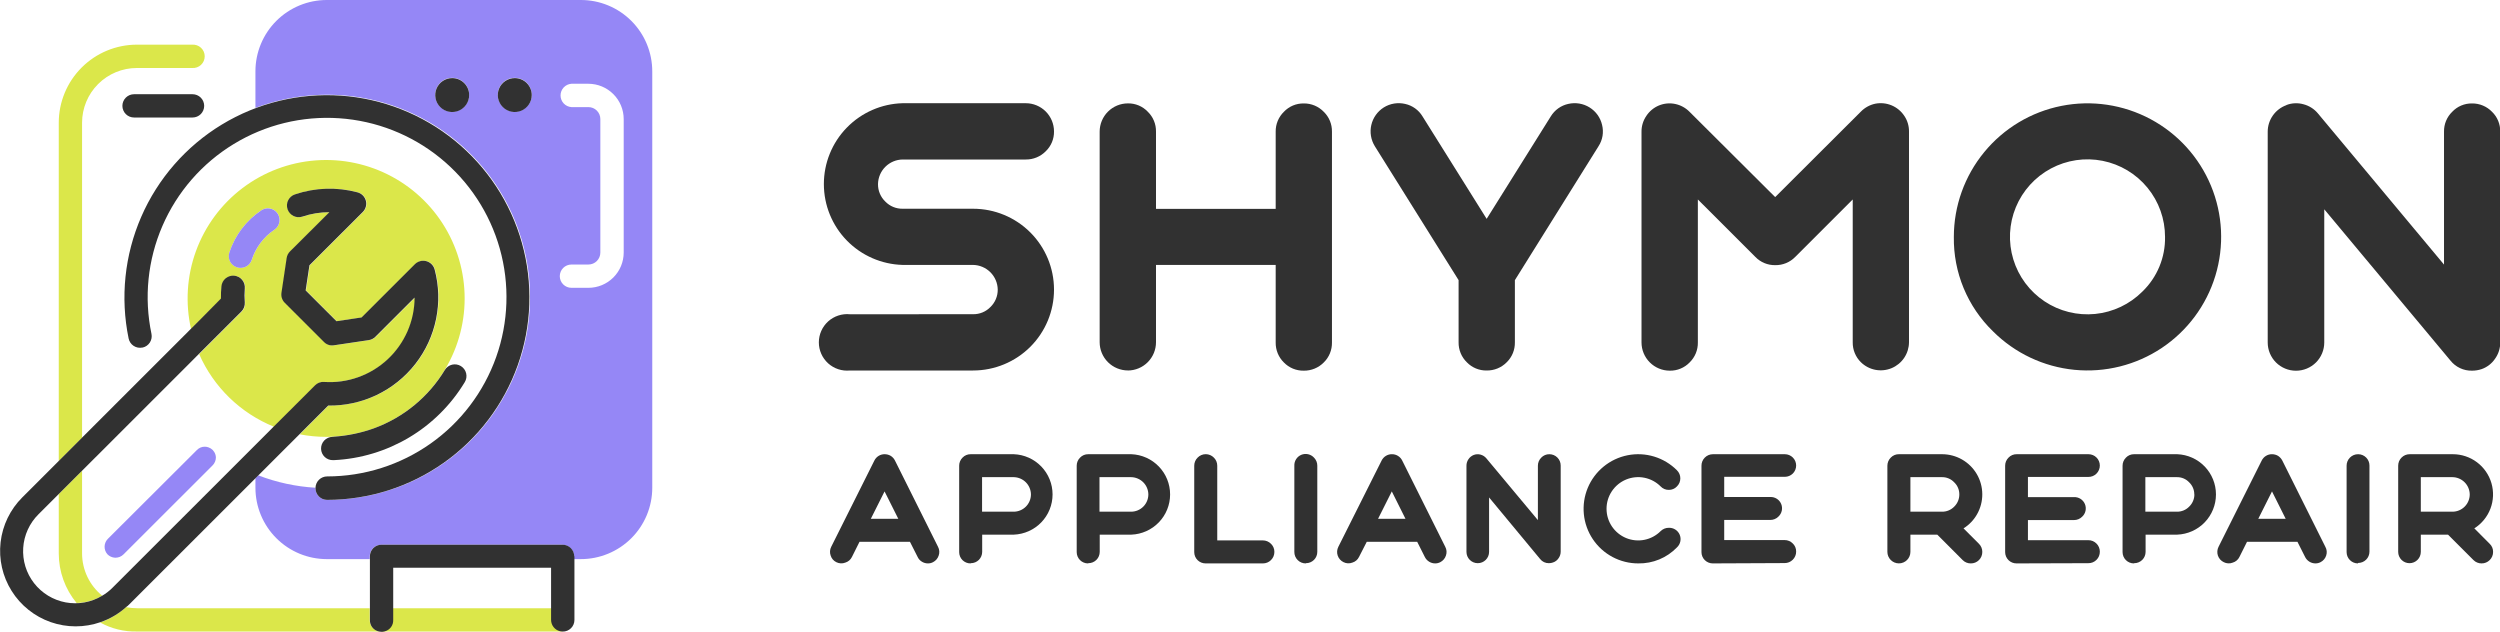
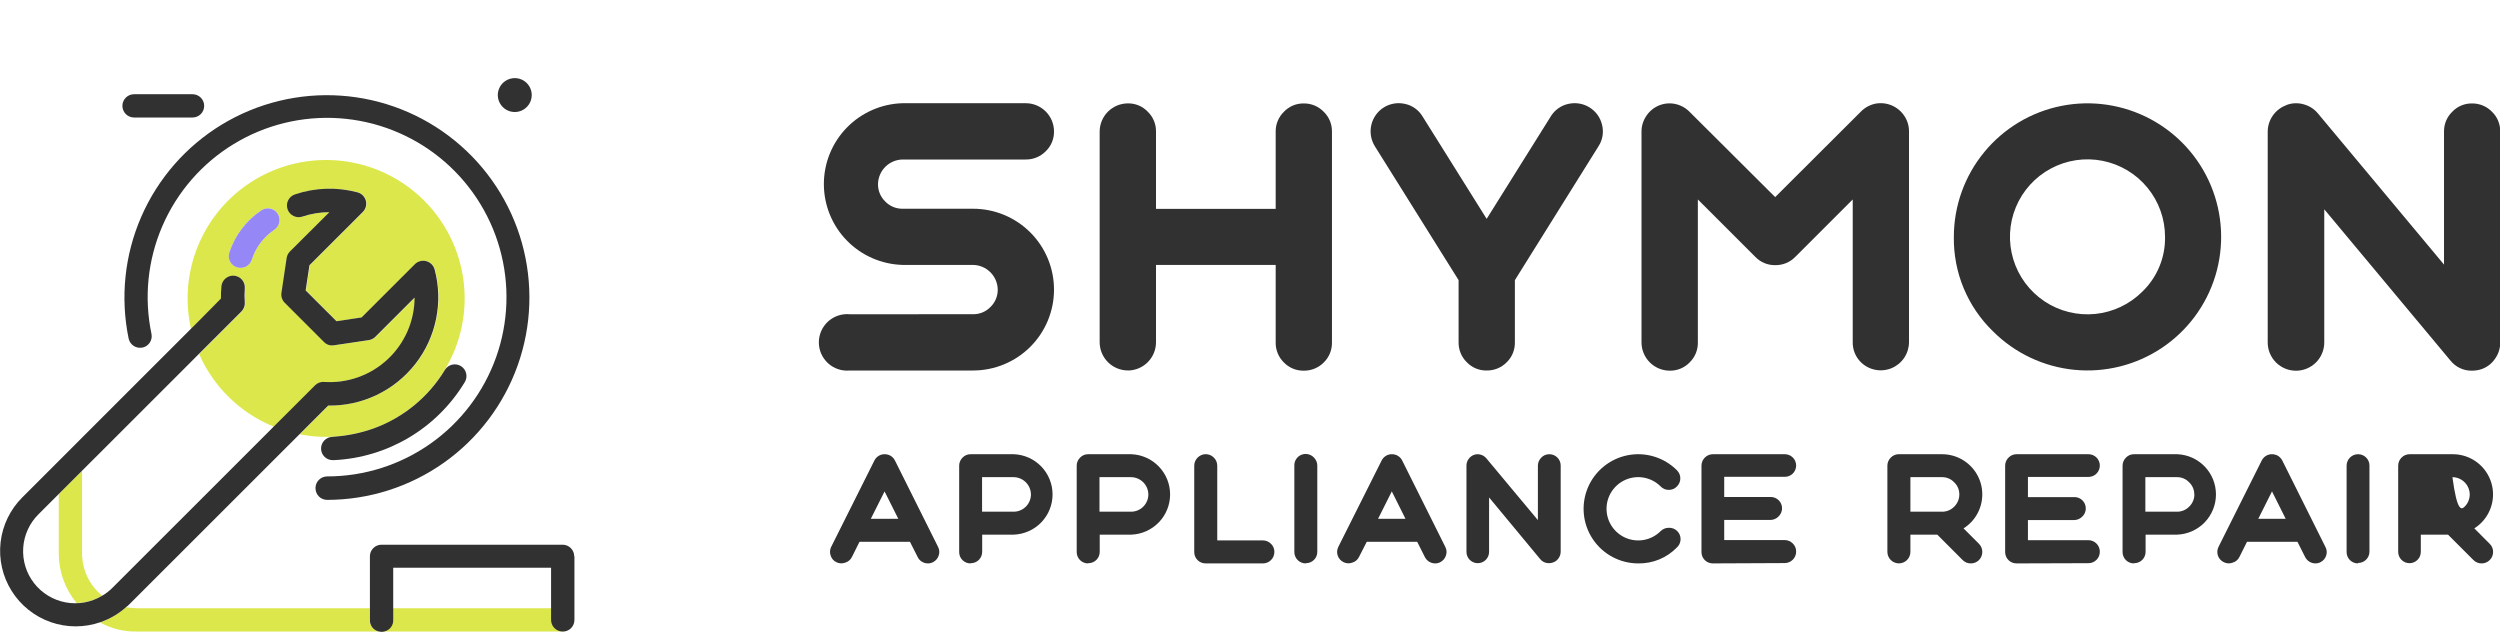
<svg xmlns="http://www.w3.org/2000/svg" width="190" height="48" viewBox="0 0 190 48" fill="none">
  <g clip-path="url(#clip0_2_878)">
    <path d="M73.954 23.88C74.199 23.884 74.442 23.838 74.668 23.745C74.894 23.652 75.099 23.513 75.269 23.338C75.448 23.166 75.59 22.959 75.686 22.73C75.782 22.501 75.83 22.255 75.828 22.007C75.82 21.513 75.619 21.041 75.27 20.692C74.92 20.343 74.448 20.142 73.954 20.134H68.602C66.999 20.091 65.477 19.425 64.358 18.278C63.239 17.13 62.614 15.591 62.614 13.989C62.614 12.386 63.239 10.848 64.358 9.7C65.477 8.552 66.999 7.886 68.602 7.844H77.956C78.526 7.844 79.073 8.07 79.476 8.473C79.879 8.876 80.105 9.422 80.105 9.992C80.109 10.272 80.055 10.55 79.948 10.808C79.84 11.067 79.68 11.301 79.478 11.495C79.279 11.697 79.042 11.856 78.781 11.964C78.519 12.072 78.239 12.125 77.956 12.122H68.602C68.108 12.129 67.636 12.328 67.286 12.677C66.936 13.025 66.736 13.497 66.728 13.991C66.725 14.239 66.772 14.486 66.869 14.715C66.965 14.944 67.107 15.151 67.287 15.322C67.458 15.498 67.662 15.636 67.888 15.729C68.115 15.822 68.358 15.868 68.602 15.864H73.954C75.585 15.864 77.15 16.511 78.304 17.664C79.457 18.817 80.105 20.381 80.105 22.011C80.105 23.641 79.457 25.205 78.304 26.358C77.15 27.51 75.585 28.158 73.954 28.158H64.596C64.297 28.188 63.995 28.155 63.71 28.061C63.425 27.968 63.162 27.815 62.939 27.614C62.717 27.412 62.539 27.167 62.417 26.892C62.295 26.618 62.232 26.321 62.232 26.021C62.232 25.721 62.295 25.424 62.417 25.15C62.539 24.875 62.717 24.63 62.939 24.428C63.162 24.227 63.425 24.074 63.71 23.981C63.995 23.887 64.297 23.854 64.596 23.884L73.954 23.88Z" fill="#313131" />
    <path d="M85.724 28.154C85.153 28.154 84.607 27.927 84.204 27.525C83.801 27.122 83.574 26.576 83.574 26.006V10.005C83.574 9.435 83.801 8.889 84.204 8.486C84.607 8.083 85.153 7.857 85.724 7.857C86.005 7.852 86.285 7.907 86.545 8.016C86.805 8.126 87.039 8.288 87.232 8.492C87.434 8.688 87.593 8.922 87.7 9.182C87.808 9.441 87.86 9.72 87.856 10V15.872H96.952V10.005C96.948 9.724 97.001 9.446 97.108 9.187C97.216 8.928 97.374 8.693 97.575 8.497C97.769 8.292 98.003 8.13 98.262 8.02C98.522 7.911 98.802 7.857 99.084 7.861C99.367 7.857 99.649 7.912 99.91 8.021C100.172 8.131 100.409 8.293 100.605 8.497C100.807 8.692 100.966 8.927 101.073 9.186C101.181 9.445 101.233 9.724 101.229 10.005V26.027C101.234 26.31 101.182 26.591 101.075 26.852C100.968 27.114 100.808 27.351 100.605 27.548C100.407 27.749 100.17 27.908 99.908 28.015C99.647 28.122 99.366 28.175 99.084 28.171C98.803 28.176 98.524 28.123 98.265 28.016C98.005 27.909 97.77 27.749 97.575 27.548C97.373 27.35 97.214 27.113 97.107 26.852C97 26.59 96.947 26.31 96.952 26.027V20.134H87.856V26.01C87.856 26.58 87.629 27.126 87.226 27.529C86.823 27.932 86.276 28.158 85.706 28.158L85.724 28.154Z" fill="#313131" />
    <path d="M120.809 8.166C121.048 8.314 121.255 8.508 121.418 8.737C121.581 8.965 121.697 9.224 121.759 9.498C121.827 9.771 121.838 10.056 121.792 10.334C121.745 10.611 121.642 10.877 121.488 11.113L115.131 21.29V26.015C115.136 26.297 115.084 26.578 114.977 26.84C114.87 27.101 114.71 27.338 114.507 27.535C114.309 27.736 114.072 27.895 113.81 28.002C113.549 28.109 113.268 28.162 112.986 28.158C112.706 28.163 112.427 28.11 112.169 28.003C111.91 27.896 111.676 27.737 111.481 27.535C111.278 27.338 111.118 27.102 111.01 26.84C110.902 26.578 110.849 26.298 110.853 26.015V21.29L104.487 11.113C104.189 10.632 104.093 10.052 104.22 9.5C104.347 8.948 104.687 8.469 105.166 8.166C105.648 7.866 106.229 7.769 106.783 7.896C107.057 7.955 107.317 8.07 107.545 8.233C107.773 8.396 107.966 8.604 108.111 8.845L112.986 16.633L117.86 8.845C118.006 8.605 118.2 8.397 118.429 8.233C118.658 8.07 118.918 7.955 119.193 7.896C119.746 7.769 120.327 7.866 120.809 8.166Z" fill="#313131" />
    <path d="M134.913 14.979L141.43 8.48C141.726 8.178 142.104 7.97 142.517 7.882C142.933 7.8 143.364 7.843 143.756 8.005C144.147 8.167 144.482 8.441 144.718 8.793C144.959 9.144 145.087 9.561 145.084 9.987V26.01C145.081 26.432 144.954 26.844 144.719 27.194C144.484 27.544 144.15 27.818 143.761 27.98C143.371 28.142 142.942 28.186 142.528 28.106C142.113 28.026 141.731 27.826 141.43 27.531C141.228 27.333 141.069 27.096 140.962 26.834C140.855 26.573 140.802 26.293 140.807 26.01V15.159L136.435 19.528C136.237 19.73 136 19.89 135.739 19.997C135.477 20.104 135.196 20.157 134.913 20.151C134.633 20.155 134.355 20.103 134.096 19.995C133.837 19.888 133.603 19.729 133.409 19.528L129.037 15.159V26.027C129.042 26.31 128.989 26.591 128.881 26.853C128.773 27.114 128.612 27.351 128.409 27.548C128.215 27.749 127.98 27.908 127.722 28.015C127.463 28.123 127.185 28.176 126.905 28.171C126.335 28.171 125.788 27.945 125.385 27.542C124.982 27.139 124.755 26.593 124.755 26.023V10.005C124.752 9.578 124.88 9.162 125.121 8.81C125.352 8.457 125.684 8.181 126.074 8.018C126.465 7.856 126.895 7.814 127.309 7.9C127.725 7.986 128.107 8.194 128.405 8.497L134.913 14.979Z" fill="#313131" />
    <path d="M148.492 18.003C148.493 15.655 149.308 13.379 150.799 11.564C152.29 9.749 154.364 8.506 156.669 8.048C158.974 7.59 161.367 7.945 163.439 9.053C165.512 10.16 167.136 11.951 168.035 14.12C168.934 16.29 169.052 18.704 168.37 20.951C167.688 23.199 166.247 25.14 164.293 26.445C162.339 27.749 159.992 28.336 157.654 28.106C155.315 27.876 153.129 26.842 151.467 25.181C150.507 24.251 149.749 23.134 149.237 21.9C148.725 20.665 148.472 19.339 148.492 18.003ZM164.543 18.003C164.544 16.64 164.072 15.319 163.207 14.265C162.342 13.211 161.138 12.489 159.8 12.223C158.462 11.957 157.074 12.163 155.871 12.806C154.668 13.449 153.726 14.489 153.204 15.748C152.683 17.008 152.615 18.409 153.012 19.713C153.409 21.017 154.246 22.144 155.381 22.9C156.516 23.656 157.878 23.995 159.235 23.86C160.593 23.724 161.861 23.123 162.824 22.157C163.38 21.619 163.82 20.973 164.115 20.259C164.411 19.544 164.557 18.776 164.543 18.003Z" fill="#313131" />
    <path d="M173.781 7.977C174.195 7.823 174.647 7.805 175.071 7.926C175.497 8.038 175.877 8.279 176.159 8.617L185.745 20.108V10.005C185.74 9.724 185.793 9.446 185.9 9.186C186.007 8.927 186.166 8.692 186.368 8.497C186.561 8.292 186.794 8.13 187.053 8.021C187.312 7.911 187.591 7.857 187.872 7.861C188.156 7.858 188.437 7.912 188.699 8.022C188.961 8.131 189.197 8.293 189.394 8.497C189.596 8.692 189.755 8.927 189.862 9.186C189.969 9.446 190.022 9.724 190.017 10.005V26.028C190.021 26.47 189.884 26.901 189.626 27.261C189.381 27.627 189.024 27.904 188.607 28.051C188.371 28.132 188.122 28.172 187.872 28.171C187.558 28.178 187.245 28.112 186.96 27.977C186.676 27.843 186.426 27.645 186.23 27.398L176.644 15.907V26.028C176.644 26.597 176.418 27.144 176.015 27.547C175.612 27.949 175.065 28.175 174.495 28.175C173.925 28.175 173.378 27.949 172.975 27.547C172.572 27.144 172.346 26.597 172.346 26.028V10.005C172.347 9.565 172.484 9.137 172.737 8.778C172.99 8.418 173.347 8.145 173.76 7.994L173.781 7.977Z" fill="#313131" />
    <path d="M63.56 42.725C63.457 42.675 63.366 42.605 63.292 42.519C63.218 42.432 63.163 42.331 63.13 42.222C63.091 42.114 63.074 41.999 63.082 41.885C63.089 41.77 63.12 41.658 63.173 41.556L66.453 35.001C66.524 34.855 66.636 34.733 66.774 34.648C66.913 34.562 67.073 34.518 67.235 34.52C67.397 34.52 67.556 34.563 67.695 34.645C67.833 34.731 67.945 34.855 68.017 35.001L71.289 41.556C71.344 41.658 71.376 41.769 71.385 41.884C71.394 41.999 71.379 42.114 71.34 42.222C71.305 42.33 71.249 42.43 71.176 42.517C71.102 42.603 71.012 42.674 70.91 42.725C70.791 42.788 70.658 42.821 70.524 42.819C70.363 42.82 70.205 42.775 70.068 42.691C69.924 42.607 69.81 42.481 69.741 42.33L69.157 41.178H65.322L64.746 42.33C64.697 42.432 64.626 42.523 64.54 42.597C64.453 42.671 64.352 42.726 64.243 42.759C64.133 42.802 64.016 42.821 63.898 42.815C63.78 42.809 63.665 42.779 63.56 42.725ZM66.182 39.43H68.271L67.227 37.347L66.182 39.43Z" fill="#313131" />
    <path d="M73.756 42.819C73.528 42.819 73.309 42.729 73.148 42.568C72.987 42.407 72.897 42.188 72.897 41.96V35.397C72.896 35.281 72.918 35.167 72.963 35.061C73.007 34.955 73.072 34.858 73.154 34.778C73.234 34.694 73.33 34.628 73.437 34.584C73.543 34.539 73.658 34.518 73.773 34.52H77.049C77.84 34.55 78.589 34.885 79.139 35.455C79.688 36.025 79.995 36.785 79.995 37.577C79.995 38.368 79.688 39.129 79.139 39.698C78.589 40.268 77.84 40.603 77.049 40.633H74.646V41.943C74.646 42.171 74.555 42.389 74.394 42.551C74.233 42.712 74.014 42.802 73.786 42.802L73.756 42.819ZM78.352 37.579C78.348 37.232 78.209 36.9 77.964 36.654C77.719 36.409 77.388 36.269 77.04 36.264H74.637V38.889H77.04C77.388 38.888 77.721 38.749 77.966 38.504C78.212 38.258 78.35 37.926 78.352 37.579Z" fill="#313131" />
    <path d="M82.689 42.819C82.461 42.819 82.242 42.729 82.081 42.568C81.92 42.407 81.829 42.188 81.829 41.96V35.397C81.828 35.281 81.851 35.167 81.895 35.061C81.939 34.955 82.005 34.858 82.087 34.778C82.167 34.694 82.263 34.628 82.369 34.584C82.476 34.539 82.591 34.518 82.706 34.52H85.982C86.773 34.55 87.522 34.885 88.071 35.455C88.621 36.025 88.928 36.785 88.928 37.577C88.928 38.368 88.621 39.129 88.071 39.698C87.522 40.268 86.773 40.603 85.982 40.633H83.579V41.943C83.579 42.171 83.488 42.389 83.327 42.551C83.166 42.712 82.947 42.802 82.719 42.802L82.689 42.819ZM87.275 37.579C87.272 37.232 87.133 36.9 86.888 36.654C86.643 36.409 86.311 36.269 85.964 36.264H83.561V38.889H85.964C86.312 38.888 86.645 38.749 86.89 38.504C87.136 38.258 87.274 37.926 87.275 37.579Z" fill="#313131" />
    <path d="M91.621 42.819C91.393 42.819 91.175 42.729 91.013 42.568C90.852 42.407 90.762 42.188 90.762 41.96V35.396C90.761 35.281 90.784 35.167 90.828 35.061C90.872 34.955 90.937 34.858 91.02 34.778C91.1 34.695 91.196 34.63 91.302 34.585C91.408 34.54 91.522 34.517 91.636 34.517C91.752 34.517 91.865 34.54 91.971 34.585C92.077 34.63 92.173 34.695 92.253 34.778C92.336 34.858 92.401 34.955 92.445 35.061C92.49 35.167 92.512 35.281 92.511 35.396V41.071H95.976C96.091 41.07 96.205 41.093 96.312 41.137C96.418 41.181 96.514 41.246 96.595 41.329C96.678 41.408 96.744 41.503 96.788 41.609C96.833 41.715 96.855 41.828 96.853 41.943C96.854 42.059 96.832 42.174 96.788 42.281C96.743 42.388 96.678 42.485 96.595 42.566C96.514 42.647 96.418 42.712 96.311 42.755C96.205 42.799 96.091 42.821 95.976 42.819H91.621Z" fill="#313131" />
    <path d="M99.247 42.819C99.131 42.821 99.016 42.8 98.909 42.756C98.802 42.713 98.705 42.648 98.624 42.566C98.541 42.485 98.477 42.387 98.433 42.28C98.39 42.173 98.368 42.059 98.37 41.943V35.397C98.362 35.221 98.409 35.047 98.504 34.898C98.599 34.749 98.737 34.634 98.899 34.566C99.062 34.499 99.242 34.483 99.414 34.521C99.586 34.559 99.742 34.648 99.862 34.778C99.943 34.859 100.007 34.955 100.051 35.062C100.095 35.168 100.116 35.282 100.115 35.397V41.943C100.115 42.171 100.025 42.389 99.863 42.551C99.702 42.712 99.484 42.802 99.255 42.802L99.247 42.819Z" fill="#313131" />
    <path d="M102.11 42.725C102.006 42.675 101.913 42.606 101.837 42.52C101.76 42.434 101.702 42.333 101.665 42.224C101.628 42.115 101.613 42 101.622 41.885C101.631 41.771 101.662 41.659 101.715 41.556L105.003 35.001C105.075 34.855 105.186 34.733 105.325 34.648C105.463 34.562 105.623 34.518 105.785 34.52C105.948 34.518 106.108 34.562 106.246 34.648C106.385 34.733 106.496 34.855 106.568 35.001L109.839 41.556C109.894 41.658 109.927 41.769 109.936 41.884C109.945 41.999 109.929 42.114 109.891 42.222C109.856 42.33 109.8 42.43 109.726 42.517C109.652 42.603 109.562 42.674 109.461 42.725C109.341 42.787 109.209 42.82 109.074 42.819C108.913 42.82 108.755 42.775 108.618 42.691C108.475 42.605 108.36 42.479 108.287 42.33L107.707 41.178H103.873L103.284 42.33C103.234 42.433 103.163 42.524 103.076 42.598C102.988 42.672 102.886 42.727 102.776 42.759C102.669 42.8 102.554 42.818 102.44 42.812C102.325 42.806 102.213 42.777 102.11 42.725ZM104.732 39.43H106.817L105.777 37.347L104.732 39.43Z" fill="#313131" />
    <path d="M112.005 34.576C112.174 34.511 112.36 34.504 112.534 34.554C112.702 34.602 112.852 34.699 112.964 34.834L116.88 39.529V35.396C116.879 35.281 116.902 35.167 116.946 35.061C116.99 34.955 117.056 34.858 117.138 34.778C117.217 34.695 117.312 34.629 117.418 34.585C117.524 34.54 117.638 34.518 117.753 34.52C117.981 34.52 118.199 34.611 118.36 34.772C118.522 34.933 118.612 35.151 118.612 35.379V41.926C118.612 42.106 118.555 42.282 118.449 42.428C118.347 42.582 118.195 42.696 118.019 42.751C117.922 42.785 117.821 42.802 117.718 42.802C117.589 42.805 117.462 42.778 117.345 42.723C117.229 42.668 117.127 42.586 117.048 42.484L113.17 37.806V41.943C113.17 42.171 113.08 42.389 112.918 42.551C112.757 42.712 112.538 42.802 112.31 42.802C112.082 42.802 111.864 42.712 111.703 42.551C111.541 42.389 111.451 42.171 111.451 41.943V35.396C111.449 35.215 111.505 35.038 111.61 34.89C111.707 34.748 111.845 34.639 112.005 34.576Z" fill="#313131" />
    <path d="M124.51 42.819C123.827 42.82 123.154 42.652 122.551 42.331C121.948 42.01 121.434 41.544 121.054 40.977C120.674 40.409 120.44 39.757 120.373 39.077C120.306 38.397 120.408 37.712 120.669 37.081C120.931 36.45 121.344 35.894 121.873 35.461C122.401 35.028 123.029 34.732 123.699 34.599C124.369 34.466 125.062 34.501 125.716 34.7C126.369 34.899 126.964 35.256 127.446 35.74C127.528 35.82 127.593 35.916 127.638 36.021C127.682 36.127 127.705 36.24 127.705 36.354C127.705 36.469 127.682 36.582 127.638 36.688C127.593 36.793 127.528 36.889 127.446 36.969C127.368 37.053 127.273 37.12 127.167 37.165C127.061 37.21 126.947 37.233 126.832 37.231C126.715 37.233 126.6 37.211 126.492 37.166C126.385 37.12 126.288 37.053 126.208 36.969C125.872 36.632 125.443 36.402 124.976 36.309C124.509 36.215 124.024 36.263 123.584 36.444C123.144 36.626 122.768 36.935 122.503 37.33C122.238 37.726 122.097 38.191 122.097 38.667C122.097 39.144 122.238 39.609 122.503 40.005C122.768 40.4 123.144 40.709 123.584 40.891C124.024 41.072 124.509 41.12 124.976 41.026C125.443 40.933 125.872 40.703 126.208 40.366C126.29 40.285 126.387 40.22 126.494 40.176C126.601 40.133 126.716 40.111 126.832 40.113C127.007 40.106 127.181 40.154 127.329 40.249C127.477 40.344 127.592 40.482 127.659 40.644C127.726 40.807 127.741 40.986 127.703 41.157C127.665 41.329 127.576 41.485 127.446 41.604C127.066 41.996 126.61 42.307 126.105 42.516C125.6 42.725 125.057 42.828 124.51 42.819Z" fill="#313131" />
    <path d="M130.171 42.819C129.943 42.819 129.725 42.729 129.563 42.568C129.402 42.407 129.312 42.188 129.312 41.96V35.396C129.31 35.282 129.332 35.168 129.376 35.061C129.419 34.955 129.484 34.859 129.565 34.778C129.646 34.695 129.743 34.63 129.851 34.585C129.958 34.541 130.073 34.519 130.188 34.52H135.648C135.876 34.52 136.094 34.611 136.256 34.772C136.417 34.933 136.507 35.151 136.507 35.379C136.507 35.607 136.417 35.826 136.256 35.987C136.094 36.148 135.876 36.238 135.648 36.238H131.04V37.772H134.539C134.715 37.764 134.889 37.811 135.038 37.906C135.186 38 135.302 38.138 135.37 38.301C135.437 38.464 135.453 38.643 135.415 38.815C135.377 38.987 135.287 39.143 135.158 39.263C135.077 39.344 134.98 39.408 134.874 39.452C134.768 39.495 134.654 39.517 134.539 39.516H131.04V41.045H135.631C135.746 41.044 135.86 41.067 135.966 41.111C136.073 41.156 136.169 41.221 136.25 41.303C136.333 41.382 136.399 41.477 136.443 41.583C136.487 41.689 136.509 41.803 136.507 41.917C136.509 42.033 136.487 42.148 136.442 42.255C136.398 42.362 136.332 42.459 136.25 42.54C136.169 42.621 136.072 42.686 135.966 42.73C135.859 42.773 135.745 42.795 135.631 42.794L130.171 42.819Z" fill="#313131" />
    <path d="M145.191 40.633V41.943C145.191 42.175 145.099 42.397 144.935 42.561C144.771 42.725 144.548 42.817 144.316 42.817C144.084 42.817 143.862 42.725 143.698 42.561C143.534 42.397 143.441 42.175 143.441 41.943V35.397C143.441 35.281 143.463 35.167 143.508 35.061C143.552 34.955 143.617 34.858 143.699 34.778C143.779 34.694 143.875 34.628 143.982 34.584C144.088 34.539 144.203 34.518 144.318 34.52H147.594C148.128 34.52 148.652 34.658 149.116 34.923C149.579 35.188 149.965 35.569 150.235 36.029C150.505 36.489 150.649 37.012 150.654 37.546C150.659 38.079 150.525 38.604 150.263 39.069C150.016 39.513 149.659 39.887 149.227 40.156L150.401 41.329C150.482 41.409 150.546 41.505 150.59 41.611C150.633 41.716 150.655 41.829 150.655 41.943C150.656 42.059 150.635 42.173 150.591 42.28C150.548 42.387 150.483 42.485 150.401 42.566C150.319 42.648 150.222 42.713 150.115 42.756C150.008 42.8 149.893 42.821 149.778 42.819C149.663 42.82 149.55 42.798 149.445 42.755C149.339 42.711 149.243 42.647 149.163 42.566L147.233 40.633H145.191ZM148.909 37.579C148.911 37.406 148.877 37.235 148.81 37.076C148.743 36.917 148.643 36.774 148.518 36.655C148.4 36.529 148.257 36.429 148.097 36.362C147.938 36.295 147.767 36.261 147.594 36.264H145.191V38.889H147.594C147.766 38.891 147.937 38.859 148.095 38.793C148.254 38.727 148.398 38.63 148.518 38.507C148.642 38.386 148.741 38.242 148.808 38.082C148.875 37.923 148.91 37.752 148.909 37.579Z" fill="#313131" />
    <path d="M153.251 42.819C153.023 42.819 152.804 42.729 152.643 42.568C152.482 42.407 152.391 42.188 152.391 41.96V35.397C152.39 35.281 152.413 35.167 152.457 35.061C152.502 34.955 152.567 34.858 152.649 34.778C152.729 34.694 152.825 34.628 152.931 34.584C153.038 34.539 153.153 34.518 153.268 34.52H158.727C158.955 34.52 159.174 34.611 159.335 34.772C159.496 34.933 159.587 35.151 159.587 35.379C159.588 35.493 159.566 35.606 159.522 35.712C159.479 35.818 159.414 35.913 159.333 35.994C159.252 36.076 159.155 36.14 159.048 36.184C158.941 36.227 158.826 36.249 158.71 36.247H154.123V37.781H157.618C157.795 37.772 157.97 37.818 158.119 37.912C158.268 38.007 158.385 38.145 158.453 38.307C158.521 38.47 158.537 38.65 158.5 38.823C158.462 38.995 158.372 39.152 158.242 39.271C158.16 39.353 158.063 39.418 157.956 39.461C157.849 39.505 157.734 39.526 157.618 39.525H154.123V41.054H158.71C158.826 41.053 158.941 41.075 159.048 41.119C159.155 41.163 159.252 41.229 159.333 41.312C159.414 41.392 159.479 41.488 159.522 41.593C159.566 41.699 159.588 41.812 159.587 41.926C159.589 42.041 159.567 42.156 159.524 42.263C159.48 42.37 159.415 42.467 159.333 42.549C159.252 42.631 159.155 42.696 159.048 42.739C158.941 42.783 158.826 42.804 158.71 42.802L153.251 42.819Z" fill="#313131" />
    <path d="M162.175 42.819C161.947 42.819 161.728 42.729 161.567 42.568C161.406 42.407 161.315 42.188 161.315 41.96V35.397C161.314 35.281 161.337 35.167 161.381 35.061C161.425 34.955 161.491 34.858 161.573 34.778C161.652 34.694 161.749 34.628 161.855 34.584C161.962 34.539 162.076 34.518 162.192 34.52H165.467C166.259 34.55 167.008 34.885 167.557 35.455C168.106 36.025 168.413 36.785 168.413 37.577C168.413 38.368 168.106 39.129 167.557 39.698C167.008 40.268 166.259 40.603 165.467 40.633H163.065V41.943C163.065 42.171 162.974 42.389 162.813 42.551C162.651 42.712 162.433 42.802 162.205 42.802L162.175 42.819ZM166.766 37.579C166.768 37.406 166.734 37.235 166.666 37.076C166.599 36.917 166.5 36.774 166.374 36.655C166.256 36.529 166.113 36.429 165.954 36.362C165.795 36.295 165.623 36.261 165.45 36.264H163.047V38.889H165.45C165.622 38.891 165.793 38.859 165.952 38.793C166.111 38.727 166.255 38.63 166.374 38.507C166.5 38.387 166.6 38.243 166.669 38.083C166.738 37.924 166.774 37.752 166.774 37.579H166.766Z" fill="#313131" />
    <path d="M169.006 42.725C168.902 42.675 168.809 42.606 168.732 42.52C168.656 42.434 168.597 42.333 168.56 42.224C168.524 42.115 168.509 42 168.518 41.885C168.526 41.771 168.558 41.659 168.61 41.556L171.89 35.001C171.962 34.855 172.073 34.733 172.211 34.648C172.35 34.562 172.51 34.518 172.672 34.52C172.834 34.52 172.993 34.563 173.132 34.645C173.268 34.734 173.379 34.857 173.455 35.001L176.726 41.556C176.783 41.657 176.818 41.768 176.829 41.883C176.84 41.997 176.827 42.113 176.79 42.222C176.756 42.33 176.7 42.43 176.626 42.517C176.552 42.603 176.462 42.674 176.361 42.725C176.24 42.788 176.106 42.82 175.969 42.819C175.806 42.818 175.647 42.772 175.509 42.685C175.371 42.599 175.259 42.476 175.187 42.33L174.607 41.178H170.772L170.196 42.33C170.147 42.433 170.076 42.524 169.988 42.598C169.901 42.672 169.799 42.727 169.689 42.759C169.579 42.803 169.462 42.822 169.344 42.816C169.226 42.81 169.11 42.779 169.006 42.725ZM171.628 39.43H173.713L172.672 37.347L171.628 39.43Z" fill="#313131" />
    <path d="M179.202 42.819C178.974 42.819 178.755 42.729 178.594 42.568C178.432 42.407 178.342 42.188 178.342 41.96V35.396C178.341 35.282 178.362 35.168 178.406 35.061C178.45 34.955 178.514 34.859 178.595 34.778C178.677 34.695 178.774 34.63 178.881 34.585C178.988 34.541 179.103 34.519 179.219 34.52C179.447 34.52 179.665 34.611 179.827 34.772C179.988 34.933 180.079 35.151 180.079 35.379V41.926C180.079 42.154 179.988 42.372 179.827 42.533C179.665 42.694 179.447 42.785 179.219 42.785L179.202 42.819Z" fill="#313131" />
-     <path d="M183.982 40.633V41.943C183.982 42.171 183.891 42.389 183.73 42.55C183.569 42.712 183.35 42.802 183.122 42.802C182.894 42.802 182.675 42.712 182.514 42.55C182.353 42.389 182.262 42.171 182.262 41.943V35.396C182.261 35.282 182.283 35.168 182.326 35.061C182.37 34.955 182.434 34.859 182.516 34.778C182.597 34.695 182.694 34.63 182.801 34.585C182.908 34.541 183.023 34.519 183.139 34.52H186.41C187.073 34.519 187.718 34.733 188.249 35.131C188.779 35.528 189.165 36.087 189.35 36.722C189.535 37.358 189.508 38.037 189.273 38.657C189.038 39.276 188.608 39.802 188.048 40.156L189.217 41.329C189.301 41.408 189.366 41.503 189.411 41.609C189.455 41.715 189.477 41.828 189.475 41.943C189.477 42.059 189.454 42.174 189.41 42.281C189.366 42.388 189.3 42.485 189.217 42.566C189.136 42.647 189.04 42.712 188.934 42.755C188.827 42.799 188.713 42.821 188.598 42.819C188.484 42.82 188.371 42.798 188.266 42.754C188.16 42.711 188.064 42.647 187.984 42.566L186.049 40.633H183.982ZM187.7 37.579C187.697 37.231 187.557 36.899 187.311 36.653C187.065 36.407 186.732 36.267 186.385 36.264H183.982V38.889H186.385C186.733 38.889 187.067 38.751 187.313 38.505C187.56 38.26 187.699 37.926 187.7 37.579Z" fill="#313131" />
+     <path d="M183.982 40.633V41.943C183.982 42.171 183.891 42.389 183.73 42.55C183.569 42.712 183.35 42.802 183.122 42.802C182.894 42.802 182.675 42.712 182.514 42.55C182.353 42.389 182.262 42.171 182.262 41.943V35.396C182.261 35.282 182.283 35.168 182.326 35.061C182.37 34.955 182.434 34.859 182.516 34.778C182.597 34.695 182.694 34.63 182.801 34.585C182.908 34.541 183.023 34.519 183.139 34.52H186.41C187.073 34.519 187.718 34.733 188.249 35.131C188.779 35.528 189.165 36.087 189.35 36.722C189.535 37.358 189.508 38.037 189.273 38.657C189.038 39.276 188.608 39.802 188.048 40.156L189.217 41.329C189.301 41.408 189.366 41.503 189.411 41.609C189.455 41.715 189.477 41.828 189.475 41.943C189.477 42.059 189.454 42.174 189.41 42.281C189.366 42.388 189.3 42.485 189.217 42.566C189.136 42.647 189.04 42.712 188.934 42.755C188.827 42.799 188.713 42.821 188.598 42.819C188.484 42.82 188.371 42.798 188.266 42.754C188.16 42.711 188.064 42.647 187.984 42.566L186.049 40.633H183.982ZM187.7 37.579C187.697 37.231 187.557 36.899 187.311 36.653C187.065 36.407 186.732 36.267 186.385 36.264H183.982H186.385C186.733 38.889 187.067 38.751 187.313 38.505C187.56 38.26 187.699 37.926 187.7 37.579Z" fill="#313131" />
    <path d="M42.733 46.226H28.986V47.996H42.733V46.226Z" fill="#DBE74A" />
    <path d="M16.817 22.698C16.812 22.386 16.825 22.073 16.855 21.762C16.866 21.645 16.901 21.532 16.956 21.429C17.011 21.326 17.086 21.234 17.176 21.16C17.266 21.085 17.371 21.03 17.483 20.995C17.595 20.961 17.712 20.95 17.829 20.961C17.945 20.972 18.059 21.006 18.162 21.061C18.265 21.116 18.357 21.191 18.431 21.281C18.506 21.372 18.562 21.476 18.596 21.588C18.63 21.7 18.642 21.817 18.631 21.934C18.603 22.287 18.603 22.642 18.631 22.995C18.639 23.121 18.621 23.248 18.576 23.366C18.532 23.485 18.462 23.593 18.373 23.682L15.888 26.165L15.136 26.913C16.24 29.422 18.28 31.403 20.823 32.432L21.571 31.689L23.978 29.284C24.067 29.193 24.174 29.122 24.293 29.078C24.412 29.033 24.539 29.015 24.666 29.026C25.545 29.085 26.427 28.963 27.258 28.667C28.088 28.372 28.849 27.91 29.493 27.309C30.138 26.709 30.652 25.983 31.005 25.175C31.358 24.368 31.541 23.497 31.544 22.617L28.565 25.594C28.43 25.729 28.255 25.818 28.066 25.847L25.414 26.242C25.276 26.265 25.135 26.254 25.002 26.21C24.869 26.166 24.75 26.09 24.653 25.989L21.678 23.016C21.579 22.918 21.504 22.797 21.46 22.664C21.416 22.532 21.404 22.39 21.425 22.252L21.82 19.606C21.849 19.417 21.938 19.242 22.074 19.107L25.057 16.126C24.361 16.126 23.67 16.239 23.011 16.461C22.787 16.536 22.542 16.52 22.33 16.415C22.118 16.31 21.957 16.126 21.88 15.903C21.843 15.792 21.827 15.674 21.835 15.557C21.843 15.44 21.874 15.326 21.927 15.221C21.979 15.116 22.052 15.022 22.14 14.945C22.229 14.868 22.332 14.81 22.443 14.773C23.977 14.254 25.63 14.2 27.193 14.618C27.345 14.658 27.484 14.737 27.596 14.847C27.707 14.957 27.787 15.095 27.828 15.246C27.869 15.398 27.87 15.557 27.829 15.709C27.789 15.86 27.709 15.998 27.598 16.109L23.544 20.16L23.256 22.071L25.599 24.413L27.507 24.125L31.561 20.074C31.673 19.964 31.811 19.886 31.963 19.846C32.114 19.806 32.273 19.807 32.425 19.848C32.576 19.889 32.714 19.968 32.825 20.079C32.935 20.189 33.016 20.327 33.057 20.478C33.385 21.707 33.423 22.995 33.168 24.241C32.914 25.488 32.373 26.658 31.59 27.66C30.806 28.663 29.801 29.47 28.652 30.019C27.504 30.567 26.244 30.842 24.971 30.822L23.608 32.183L22.783 33.008C23.439 33.136 24.105 33.2 24.773 33.201C25.005 33.201 25.233 33.201 25.461 33.176C26.472 33.102 27.468 32.892 28.423 32.553C30.323 31.854 31.98 30.623 33.198 29.006C34.415 27.39 35.14 25.457 35.286 23.44C35.432 21.422 34.993 19.405 34.021 17.63C33.05 15.856 31.587 14.399 29.807 13.434C28.028 12.469 26.008 12.037 23.99 12.19C21.971 12.343 20.04 13.075 18.427 14.297C16.813 15.519 15.587 17.18 14.894 19.081C14.202 20.981 14.072 23.041 14.521 25.014L15.346 24.189L16.817 22.698ZM17.431 19.198C17.86 17.882 18.718 16.749 19.869 15.98C20.064 15.849 20.304 15.801 20.535 15.847C20.766 15.892 20.969 16.027 21.1 16.223C21.231 16.418 21.279 16.657 21.234 16.888C21.188 17.119 21.053 17.322 20.857 17.453C20.044 18.001 19.438 18.806 19.138 19.739C19.08 19.92 18.965 20.078 18.81 20.189C18.655 20.3 18.469 20.357 18.278 20.353C18.186 20.353 18.095 20.339 18.007 20.31C17.896 20.275 17.793 20.218 17.704 20.143C17.615 20.068 17.542 19.977 17.488 19.873C17.435 19.77 17.402 19.657 17.392 19.541C17.383 19.425 17.396 19.308 17.431 19.198Z" fill="#DBE74A" />
    <path d="M25.259 33.201C25.024 33.209 24.802 33.309 24.641 33.48C24.48 33.651 24.394 33.879 24.401 34.114C24.409 34.349 24.509 34.571 24.68 34.732C24.852 34.892 25.08 34.978 25.315 34.971H25.371C27.389 34.876 29.353 34.285 31.089 33.251C32.824 32.218 34.278 30.772 35.322 29.043C35.445 28.842 35.483 28.601 35.428 28.373C35.373 28.144 35.23 27.947 35.03 27.823C34.931 27.762 34.821 27.721 34.706 27.702C34.592 27.683 34.475 27.687 34.361 27.714C34.248 27.741 34.142 27.79 34.048 27.858C33.954 27.926 33.874 28.012 33.813 28.111C32.57 30.169 30.658 31.74 28.397 32.561C27.442 32.901 26.446 33.11 25.435 33.184L25.259 33.201Z" fill="#313131" />
    <path d="M14.633 7.161H10.188C9.953 7.161 9.728 7.254 9.562 7.42C9.396 7.586 9.302 7.811 9.302 8.046C9.302 8.281 9.396 8.506 9.562 8.672C9.728 8.838 9.953 8.931 10.188 8.931H14.633C14.867 8.931 15.093 8.838 15.259 8.672C15.425 8.506 15.518 8.281 15.518 8.046C15.518 7.811 15.425 7.586 15.259 7.42C15.093 7.254 14.867 7.161 14.633 7.161Z" fill="#313131" />
-     <path d="M6.237 9.326C6.238 8.224 6.677 7.167 7.457 6.387C8.237 5.607 9.295 5.169 10.398 5.168H14.607C14.729 5.176 14.851 5.16 14.966 5.119C15.081 5.078 15.186 5.014 15.276 4.931C15.365 4.848 15.436 4.747 15.485 4.635C15.533 4.523 15.558 4.403 15.558 4.281C15.558 4.159 15.533 4.038 15.485 3.926C15.436 3.814 15.365 3.714 15.276 3.631C15.186 3.547 15.081 3.483 14.966 3.443C14.851 3.402 14.729 3.385 14.607 3.394H10.398C8.825 3.396 7.317 4.022 6.205 5.134C5.093 6.246 4.467 7.754 4.466 9.326V35.04L6.237 33.266V9.326Z" fill="#DBE74A" />
    <path d="M28.1 47.119V46.226H10.433C10.144 46.225 9.856 46.198 9.573 46.144C9.004 46.662 8.336 47.058 7.608 47.308C8.468 47.783 9.438 48.02 10.42 47.995H28.934C28.857 47.991 28.78 47.978 28.706 47.957C28.528 47.902 28.372 47.79 28.263 47.639C28.154 47.488 28.096 47.306 28.1 47.119Z" fill="#DBE74A" />
    <path d="M6.237 42.068V35.779L4.466 37.549V42.055C4.464 43.431 4.943 44.765 5.82 45.826C6.507 45.815 7.178 45.623 7.768 45.272C7.291 44.885 6.907 44.396 6.642 43.842C6.378 43.288 6.239 42.682 6.237 42.068Z" fill="#DBE74A" />
-     <path d="M44.147 0H24.837C24.125 -2.23615e-07 23.419 0.14 22.761 0.413C22.102 0.686 21.504 1.085 21 1.589C20.496 2.093 20.097 2.691 19.824 3.35C19.552 4.008 19.412 4.713 19.413 5.425V8.2C21.525 7.4 23.787 7.073 26.04 7.244C28.293 7.414 30.48 8.077 32.447 9.187C34.415 10.296 36.114 11.824 37.425 13.663C38.736 15.501 39.626 17.606 40.032 19.826C40.438 22.047 40.351 24.33 39.776 26.513C39.201 28.696 38.153 30.726 36.706 32.459C35.258 34.193 33.447 35.587 31.401 36.543C29.354 37.499 27.122 37.993 24.863 37.991C24.628 37.991 24.403 37.898 24.237 37.732C24.071 37.566 23.978 37.341 23.978 37.106V37.068C22.488 36.98 21.02 36.663 19.628 36.127L19.413 36.342V37.068C19.413 38.506 19.984 39.885 21.001 40.902C22.018 41.92 23.398 42.492 24.837 42.493H28.1V42.282C28.1 42.166 28.123 42.052 28.168 41.944C28.212 41.837 28.277 41.74 28.36 41.658C28.442 41.576 28.54 41.512 28.647 41.468C28.755 41.424 28.87 41.401 28.986 41.402H42.741C42.857 41.401 42.972 41.424 43.08 41.468C43.187 41.512 43.285 41.576 43.367 41.658C43.45 41.74 43.515 41.837 43.559 41.944C43.604 42.052 43.627 42.166 43.627 42.282V42.493H44.134C44.848 42.494 45.555 42.355 46.214 42.082C46.874 41.81 47.474 41.411 47.979 40.907C48.484 40.403 48.884 39.804 49.158 39.146C49.431 38.487 49.572 37.781 49.572 37.068V5.425C49.572 4.713 49.432 4.008 49.16 3.35C48.888 2.691 48.488 2.093 47.984 1.589C47.481 1.085 46.883 0.686 46.224 0.413C45.566 0.14 44.86 -2.23615e-07 44.147 0ZM34.368 8.493C34.112 8.493 33.863 8.417 33.651 8.275C33.439 8.134 33.274 7.933 33.176 7.697C33.078 7.462 33.053 7.202 33.103 6.952C33.153 6.702 33.275 6.473 33.456 6.293C33.636 6.112 33.866 5.99 34.116 5.94C34.366 5.89 34.625 5.916 34.861 6.013C35.097 6.111 35.298 6.276 35.44 6.488C35.581 6.7 35.657 6.949 35.657 7.204C35.657 7.546 35.521 7.873 35.279 8.115C35.038 8.357 34.71 8.493 34.368 8.493ZM39.122 8.493C38.867 8.493 38.617 8.417 38.405 8.275C38.193 8.134 38.028 7.933 37.93 7.697C37.833 7.462 37.807 7.202 37.857 6.952C37.907 6.702 38.03 6.473 38.21 6.293C38.39 6.112 38.62 5.99 38.87 5.94C39.12 5.89 39.38 5.916 39.615 6.013C39.851 6.111 40.052 6.276 40.194 6.488C40.336 6.7 40.411 6.949 40.411 7.204C40.411 7.546 40.276 7.873 40.034 8.115C39.792 8.357 39.464 8.493 39.122 8.493ZM47.401 19.197C47.4 19.908 47.117 20.588 46.614 21.09C46.111 21.592 45.429 21.874 44.719 21.874H43.429C43.194 21.874 42.969 21.78 42.803 21.614C42.637 21.448 42.544 21.223 42.544 20.989C42.544 20.754 42.637 20.529 42.803 20.363C42.969 20.197 43.194 20.104 43.429 20.104H44.719C44.959 20.104 45.19 20.008 45.36 19.838C45.53 19.668 45.626 19.438 45.626 19.197V9.047C45.626 8.806 45.53 8.576 45.36 8.406C45.19 8.236 44.959 8.14 44.719 8.14H43.429C43.204 8.125 42.994 8.024 42.84 7.86C42.687 7.695 42.601 7.478 42.601 7.253C42.601 7.028 42.687 6.811 42.84 6.647C42.994 6.482 43.204 6.382 43.429 6.366H44.719C45.43 6.367 46.111 6.65 46.614 7.153C47.117 7.655 47.4 8.336 47.401 9.047V19.197Z" fill="#9587F6" />
    <path d="M24.863 37.991C28.04 37.987 31.137 37.002 33.731 35.169C36.325 33.336 38.287 30.747 39.349 27.755C40.412 24.763 40.521 21.517 39.664 18.46C38.806 15.404 37.023 12.687 34.559 10.684C32.095 8.68 29.071 7.488 25.902 7.27C22.733 7.052 19.574 7.82 16.859 9.467C14.144 11.115 12.005 13.562 10.737 16.472C9.469 19.383 9.133 22.614 9.775 25.723C9.798 25.837 9.843 25.945 9.908 26.041C9.973 26.138 10.057 26.221 10.154 26.285C10.251 26.349 10.36 26.393 10.474 26.416C10.588 26.438 10.706 26.437 10.82 26.414H10.845C11.07 26.362 11.265 26.224 11.39 26.03C11.514 25.835 11.558 25.6 11.512 25.375C10.934 22.62 11.225 19.754 12.344 17.171C13.462 14.588 15.354 12.414 17.759 10.949C20.163 9.483 22.963 8.798 25.773 8.987C28.584 9.176 31.266 10.23 33.453 12.004C35.639 13.779 37.222 16.186 37.984 18.895C38.746 21.605 38.65 24.484 37.709 27.137C36.767 29.789 35.027 32.086 32.727 33.71C30.427 35.334 27.68 36.207 24.863 36.208C24.633 36.208 24.411 36.298 24.246 36.458C24.081 36.619 23.984 36.837 23.978 37.067V37.097C23.977 37.214 23.999 37.33 24.043 37.439C24.087 37.547 24.152 37.646 24.234 37.729C24.316 37.812 24.414 37.878 24.522 37.923C24.63 37.968 24.746 37.991 24.863 37.991Z" fill="#313131" />
    <path d="M39.122 5.937C38.867 5.937 38.618 6.012 38.406 6.154C38.194 6.295 38.028 6.497 37.931 6.732C37.833 6.968 37.807 7.227 37.857 7.477C37.907 7.727 38.03 7.956 38.21 8.136C38.391 8.317 38.62 8.439 38.87 8.489C39.121 8.539 39.38 8.513 39.616 8.416C39.851 8.318 40.053 8.153 40.194 7.941C40.336 7.729 40.412 7.48 40.412 7.225C40.412 6.883 40.276 6.556 40.034 6.314C39.792 6.072 39.464 5.937 39.122 5.937Z" fill="#313131" />
-     <path d="M34.368 5.937C34.113 5.937 33.863 6.012 33.651 6.154C33.439 6.295 33.274 6.497 33.176 6.732C33.079 6.968 33.053 7.227 33.103 7.477C33.153 7.727 33.276 7.956 33.456 8.136C33.636 8.317 33.866 8.439 34.116 8.489C34.366 8.539 34.626 8.513 34.861 8.416C35.097 8.318 35.298 8.153 35.44 7.941C35.582 7.729 35.657 7.48 35.657 7.225C35.657 6.883 35.521 6.556 35.28 6.314C35.038 6.072 34.71 5.937 34.368 5.937Z" fill="#313131" />
-     <path d="M16.163 34.198C16.071 34.107 15.959 34.038 15.836 33.996C15.749 33.965 15.658 33.949 15.566 33.949C15.454 33.948 15.344 33.969 15.241 34.012C15.139 34.055 15.046 34.118 14.968 34.198L8.215 40.934C8.055 41.086 7.96 41.294 7.949 41.515C7.939 41.736 8.014 41.952 8.159 42.119C8.312 42.28 8.522 42.376 8.744 42.386H8.782C9.008 42.385 9.224 42.295 9.384 42.136L16.159 35.366C16.317 35.207 16.406 34.993 16.408 34.769C16.404 34.617 16.358 34.468 16.275 34.34C16.243 34.288 16.206 34.241 16.163 34.198Z" fill="#9587F6" />
    <path d="M9.81 45.947L19.413 36.35L19.628 36.135L21.867 33.897L22.757 33.008L23.583 32.183L24.945 30.822C26.218 30.842 27.478 30.567 28.627 30.018C29.775 29.47 30.78 28.663 31.564 27.66C32.348 26.658 32.888 25.488 33.142 24.241C33.397 22.995 33.359 21.707 33.031 20.477C32.99 20.327 32.91 20.189 32.799 20.079C32.688 19.968 32.55 19.889 32.399 19.848C32.248 19.807 32.088 19.806 31.937 19.846C31.785 19.886 31.647 19.964 31.535 20.074L27.481 24.125L25.573 24.412L23.23 22.071L23.518 20.16L27.572 16.109C27.683 15.998 27.763 15.86 27.803 15.709C27.844 15.557 27.844 15.398 27.803 15.246C27.762 15.095 27.681 14.957 27.57 14.847C27.458 14.736 27.32 14.658 27.168 14.618C25.604 14.2 23.951 14.254 22.418 14.773C22.306 14.81 22.203 14.868 22.114 14.945C22.026 15.022 21.953 15.116 21.901 15.221C21.848 15.326 21.817 15.44 21.809 15.557C21.802 15.674 21.817 15.791 21.855 15.903C21.931 16.126 22.093 16.31 22.305 16.415C22.516 16.52 22.761 16.536 22.985 16.461C23.644 16.239 24.335 16.126 25.031 16.126L22.039 19.107C21.904 19.242 21.815 19.417 21.786 19.605L21.39 22.252C21.369 22.39 21.381 22.531 21.425 22.664C21.47 22.797 21.544 22.918 21.644 23.016L24.619 25.989C24.715 26.09 24.835 26.166 24.968 26.21C25.1 26.254 25.241 26.265 25.379 26.242L28.032 25.847C28.221 25.818 28.395 25.729 28.53 25.594L31.509 22.617C31.506 23.497 31.323 24.368 30.971 25.175C30.618 25.982 30.103 26.709 29.459 27.309C28.814 27.91 28.053 28.372 27.223 28.667C26.393 28.963 25.511 29.085 24.631 29.026C24.505 29.015 24.378 29.033 24.259 29.078C24.14 29.122 24.032 29.193 23.944 29.284L21.536 31.689L20.788 32.432L19.993 33.231L17.887 35.336L8.533 44.684C8.299 44.917 8.036 45.119 7.751 45.285C6.921 45.782 5.937 45.959 4.986 45.781C4.035 45.603 3.182 45.083 2.588 44.319C1.995 43.556 1.701 42.602 1.764 41.636C1.826 40.672 2.24 39.763 2.928 39.082L4.449 37.562L6.22 35.792L12.238 29.778L14.332 27.686L15.11 26.904L15.862 26.156L18.347 23.674C18.436 23.584 18.506 23.476 18.55 23.358C18.595 23.239 18.613 23.113 18.605 22.986C18.577 22.633 18.577 22.278 18.605 21.925C18.616 21.809 18.604 21.691 18.57 21.579C18.536 21.467 18.48 21.363 18.405 21.273C18.331 21.182 18.24 21.108 18.136 21.053C18.033 20.998 17.92 20.963 17.803 20.952C17.686 20.941 17.569 20.953 17.457 20.987C17.345 21.021 17.241 21.077 17.15 21.151C17.06 21.226 16.985 21.317 16.93 21.42C16.875 21.524 16.841 21.637 16.829 21.753C16.799 22.064 16.786 22.377 16.791 22.69L15.321 24.18L14.495 25.005L13.636 25.864L11.413 28.085L6.255 33.24L4.484 35.014L1.698 37.798C0.776 38.716 0.193 39.919 0.045 41.212C-0.103 42.504 0.193 43.808 0.884 44.91C1.575 46.013 2.62 46.848 3.848 47.279C5.076 47.71 6.414 47.711 7.643 47.283C8.371 47.032 9.039 46.636 9.608 46.118C9.664 46.088 9.741 46.015 9.81 45.947Z" fill="#313131" />
    <path d="M18.003 20.314C18.09 20.343 18.181 20.358 18.273 20.357C18.464 20.362 18.651 20.304 18.806 20.193C18.961 20.082 19.076 19.924 19.133 19.743C19.433 18.81 20.039 18.005 20.853 17.458C21.048 17.327 21.184 17.123 21.229 16.893C21.275 16.662 21.227 16.422 21.096 16.227C20.965 16.032 20.761 15.896 20.53 15.851C20.299 15.805 20.059 15.853 19.864 15.984C18.714 16.753 17.855 17.887 17.427 19.202C17.391 19.313 17.378 19.429 17.388 19.545C17.398 19.661 17.43 19.774 17.484 19.877C17.537 19.981 17.611 20.073 17.7 20.148C17.789 20.223 17.892 20.279 18.003 20.314Z" fill="#9587F6" />
    <path d="M43.64 42.278C43.64 42.162 43.617 42.047 43.572 41.94C43.528 41.833 43.462 41.736 43.38 41.654C43.298 41.572 43.2 41.507 43.093 41.463C42.985 41.419 42.87 41.397 42.754 41.398H28.998C28.882 41.397 28.767 41.419 28.66 41.463C28.552 41.507 28.455 41.572 28.373 41.654C28.29 41.736 28.225 41.833 28.18 41.94C28.136 42.047 28.113 42.162 28.113 42.278V47.119C28.106 47.312 28.163 47.501 28.276 47.657C28.389 47.812 28.551 47.926 28.736 47.978C28.81 48 28.887 48.013 28.964 48.017H29.041C29.116 48.013 29.189 48 29.261 47.978C29.446 47.926 29.608 47.812 29.721 47.657C29.834 47.501 29.891 47.312 29.884 47.119V43.15H41.882V47.115C41.883 47.313 41.95 47.506 42.073 47.661C42.196 47.817 42.368 47.927 42.561 47.974C42.63 47.989 42.7 47.998 42.771 48C42.887 48.001 43.002 47.978 43.11 47.934C43.217 47.89 43.315 47.825 43.397 47.743C43.48 47.662 43.545 47.565 43.589 47.457C43.634 47.35 43.657 47.235 43.657 47.119V42.278H43.64Z" fill="#313131" />
  </g>
  <defs>
    <clipPath id="clip0_2_878">
      <rect width="190" height="48" fill="white" />
    </clipPath>
  </defs>
</svg>